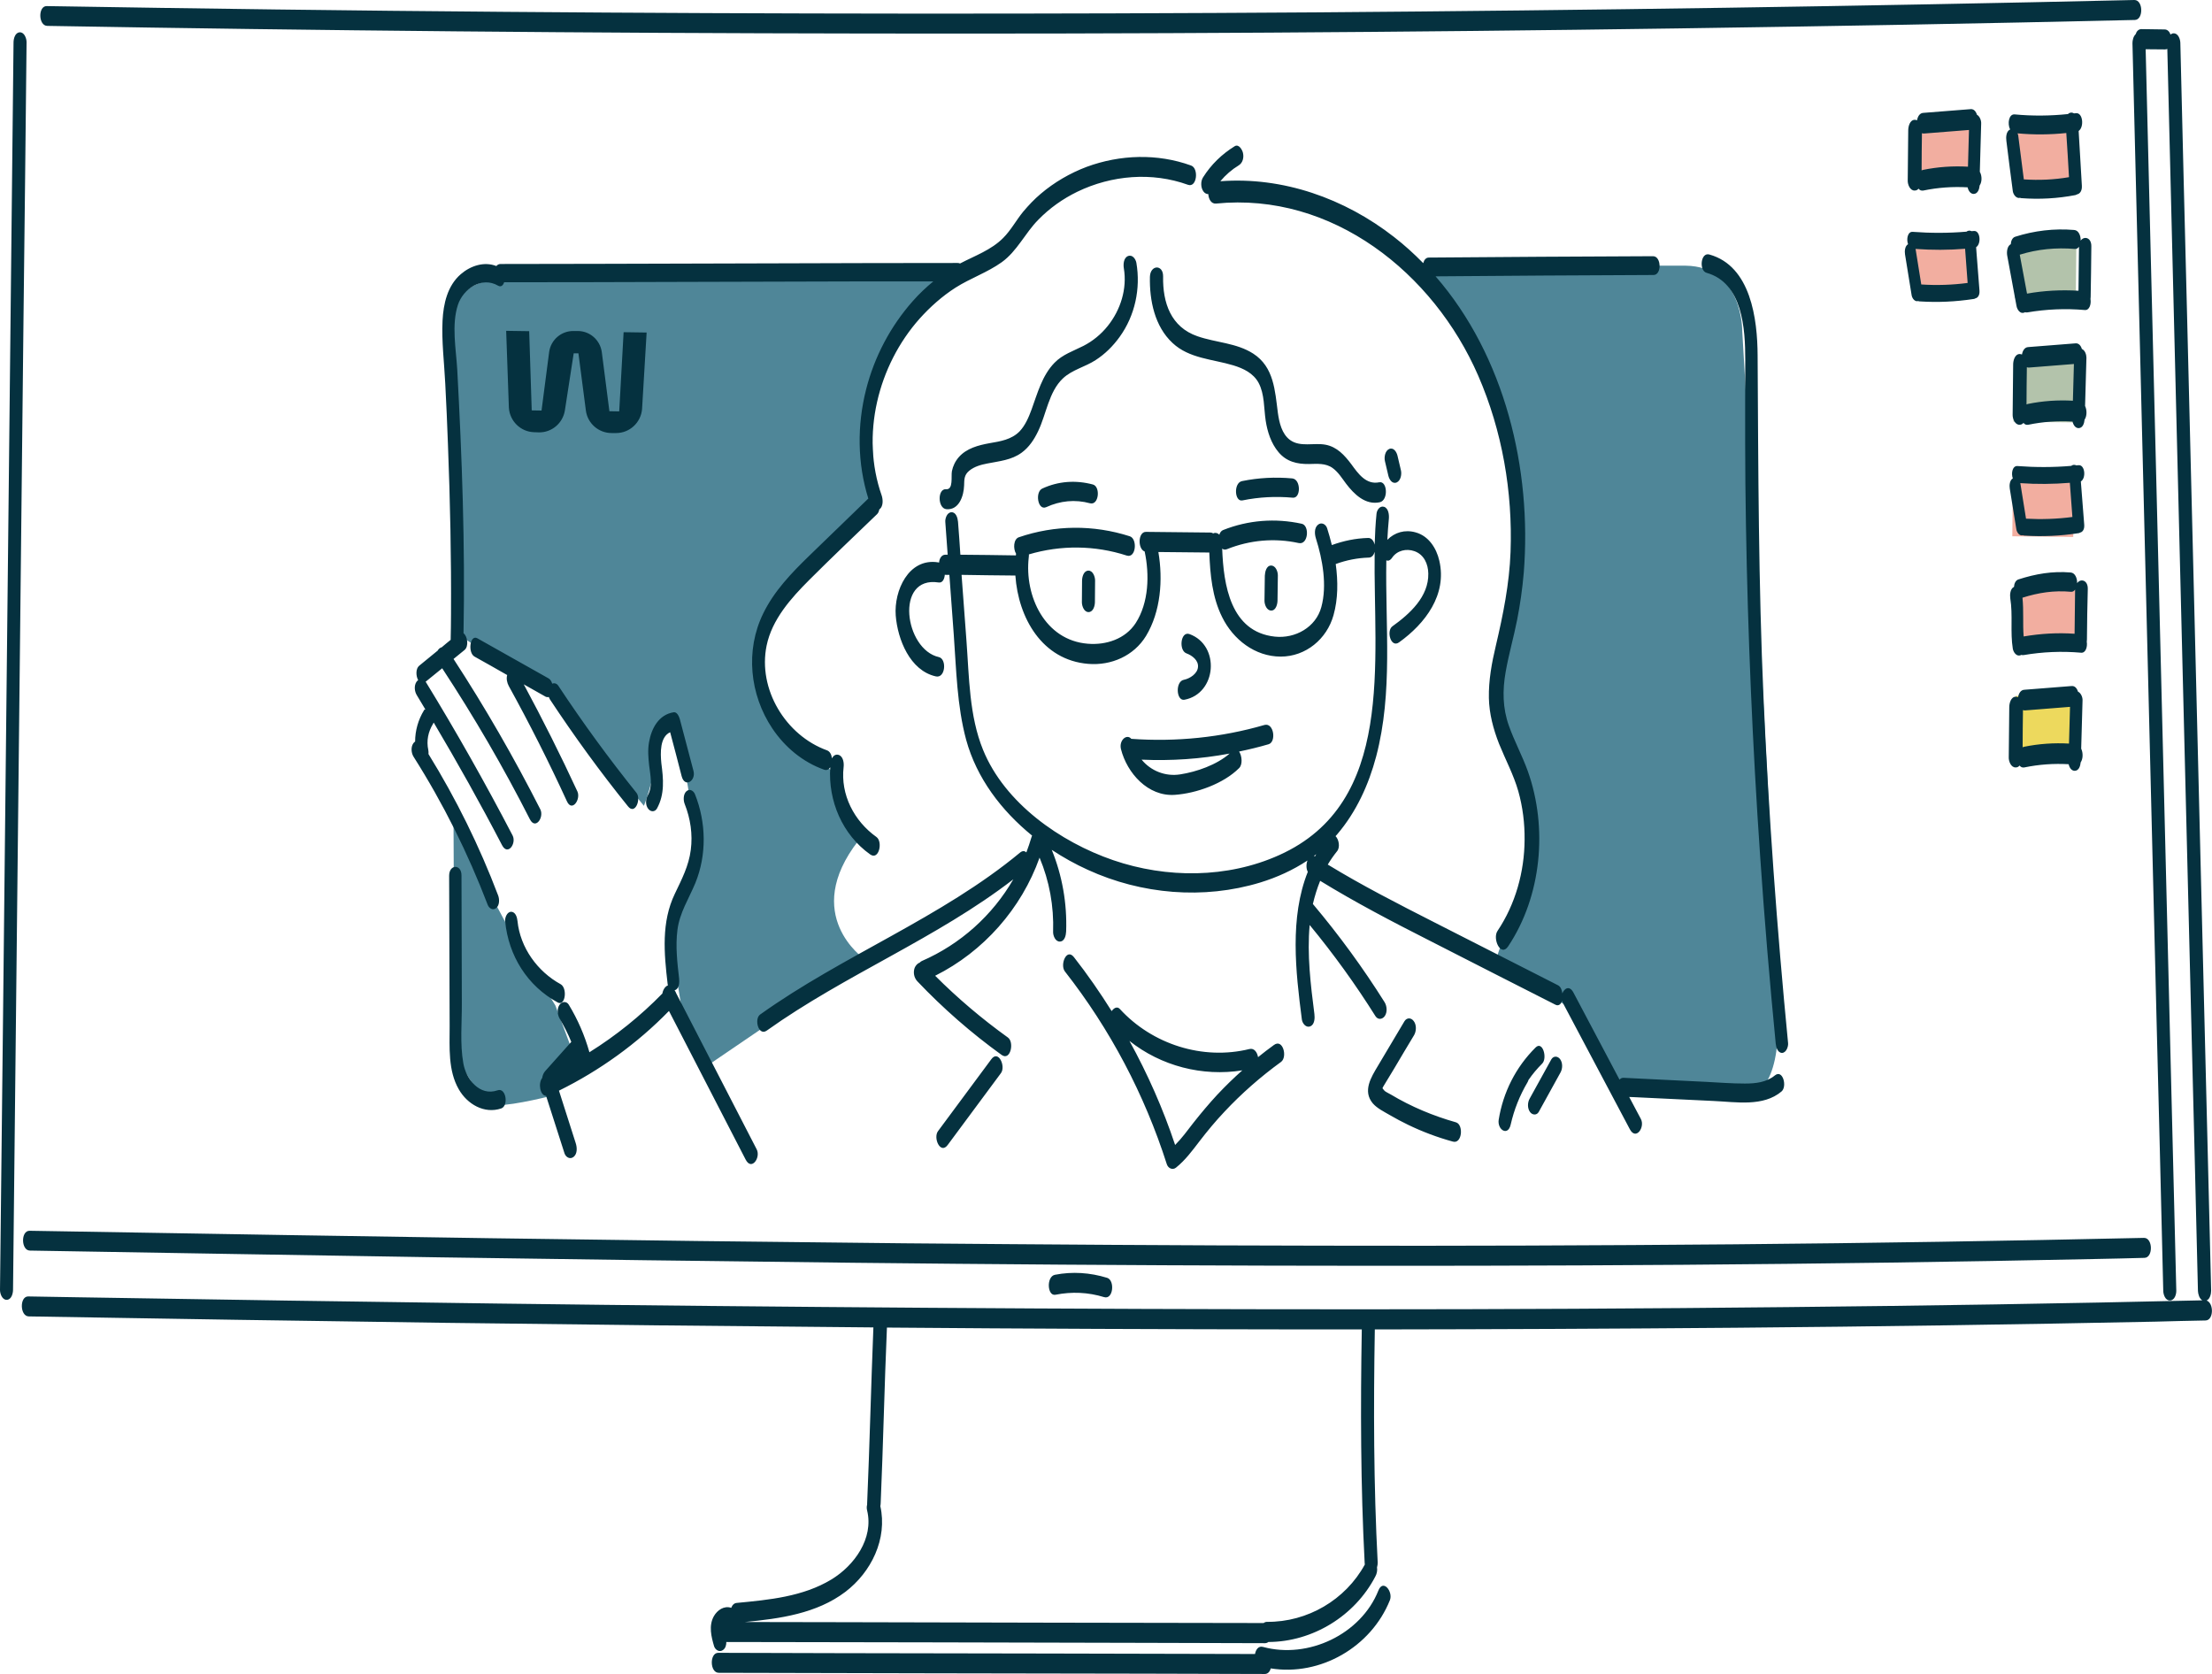
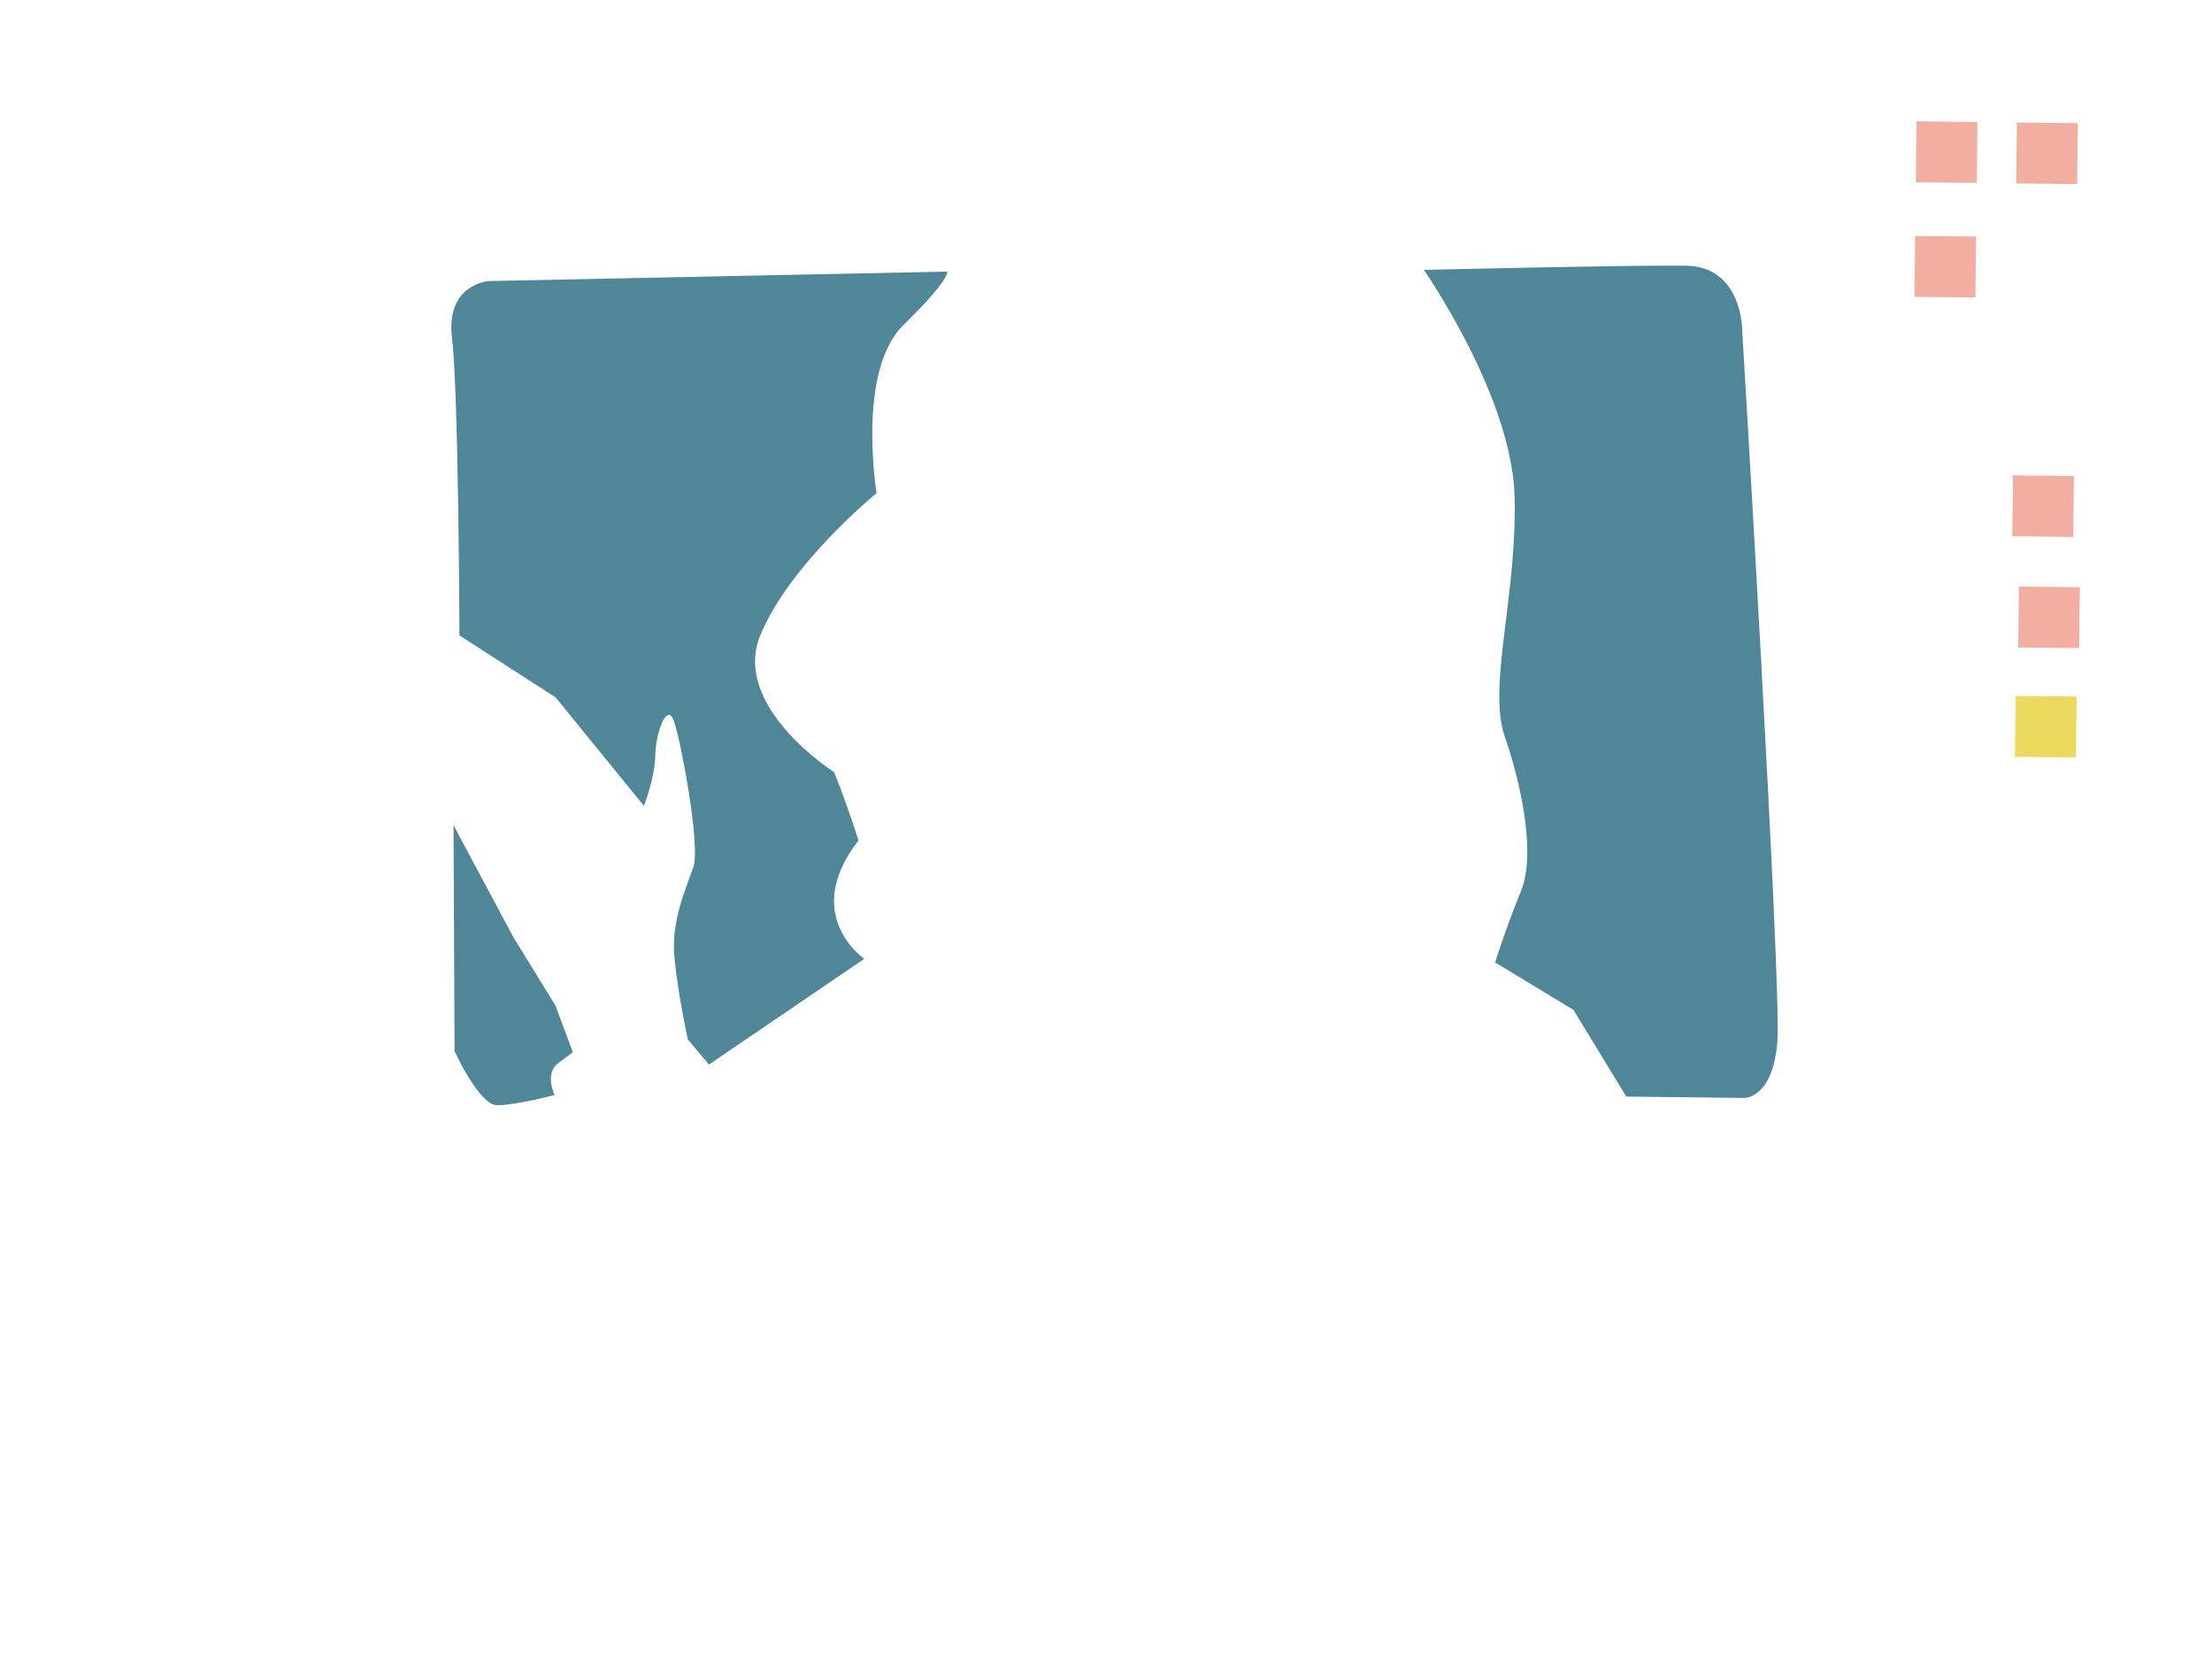
<svg xmlns="http://www.w3.org/2000/svg" id="Layer_1" x="0px" y="0px" viewBox="0 0 1307.1 989.2" style="enable-background:new 0 0 1307.1 989.2;" xml:space="preserve">
  <style type="text/css">	.st0{fill:#4F8698;}	.st1{fill:#B3C3AB;}	.st2{fill:#F2AEA0;}	.st3{fill:#EDD95D;}	.st4{fill:#05313F;}</style>
  <path class="st0" d="M559.7,160.5c0,0,2.1,4.3-25.8,31.5C506,219.2,518,291.4,518,291.4s-51.3,41.8-68.7,83.9  c-17.4,42.2,43.6,81,43.6,81s6.2,14.9,14.4,40.4c-34.4,44.1,3.4,69.9,3.4,69.9l-91.8,62.5l-12.5-15c0,0-6-27.6-7.9-48.8  s6.8-40.2,11.2-52.8c4.4-12.7-7.6-76.3-11.7-87c-4.1-10.6-10.7,8.4-10.8,21.1c-0.1,12.7-6.7,29.6-6.7,29.6l-52.2-64.1l-56.8-36.6  c0,0-0.5-144-4.4-175.8s21.6-33.6,21.6-33.6L559.7,160.5z M303.3,553.7l-35.3-66l0.6,133.4c0,0,14.5,31.9,25.1,32s34-6,34-6  s-6.2-12.8,2.3-19c8.5-6.3,8.5-6.3,8.5-6.3l-10.3-27.6L303.3,553.7z M1029.5,195.5c0,0,0.4-38.1-33.5-38.5s-154.6,2.5-154.6,2.5  s52.1,74.7,53.6,134s-16.1,112.1-5.8,141.8c10.3,29.8,18.3,70.1,9.6,91.2c-8.7,21.1-15.3,42.2-15.3,42.2l46.3,28.1L961,648l69.9,0.8  c0,0,16.9,0.2,19.4-33.7C1052.7,581.2,1029.5,195.5,1029.5,195.5z" />
-   <path class="st1" d="M1227,140.5l-0.4,36l-36-0.4l0.4-36L1227,140.5z M1189.8,249.2l36,0.4l0.4-36l-36-0.4L1189.8,249.2z" />
  <path class="st2" d="M1132.5,71.7l36,0.4l-0.4,36l-36-0.4L1132.5,71.7z M1131.3,175.4l36,0.4l0.4-36l-36-0.4L1131.3,175.4z   M1227.8,72.8l-36-0.4l-0.4,36l36,0.4L1227.8,72.8z M1225.5,281.3l-36-0.4l-0.4,36l36,0.4L1225.5,281.3z M1193,346.6l-0.4,36l36,0.4  l0.4-36L1193,346.6z" />
  <rect x="1190.8" y="411.5" transform="matrix(1.124443e-02 -1 1 1.124443e-02 765.802 1633.412)" class="st3" width="36" height="36" />
-   <path class="st4" d="M27.6,3.6C117.9,5.1,208.2,6.3,298.4,7c160,1.3,320.1,1.4,480.2,0.3c160.9-1.2,321.7-3.6,482.6-7.3  c5.3-0.1,5.5,11.7,0.3,11.8c-90.3,2.1-180.5,3.7-270.8,5c-160,2.3-320.1,3.3-480.1,3C349.7,19.6,188.9,18.1,28,15.3  C22.6,15.3,22.4,3.5,27.6,3.6z M1303.3,780.3c-9.9,0.2-19.8,0.4-29.7,0.7c-82.5,1.7-165.1,2.9-247.6,3.6  c-71.2,0.6-142.4,0.9-213.6,1c-0.8,45.9-0.7,92,1.7,137.8c0,0.8-0.1,1.8-0.4,2.8c0.3,1.8-0.1,3.8-1,5.4  c-12.1,23.3-37,38.6-63.2,38.7c-0.5,0.4-1.2,0.7-2,0.7c-23.9-0.1-47.8-0.1-71.7-0.2c-82.2-0.2-164.4-0.4-246.6-0.5  c0,1.7-0.4,3.5-1.8,4.6c-2,1.7-4.6,0.3-5.4-2c-1.7-5.7-3.3-12.2-0.2-17.8c2.1-3.7,6.1-6.4,10.3-5c0.6-1.6,1.7-2.8,3.3-2.9  c19-1.8,39.1-3.7,55.8-13.8c13.6-8.2,25.2-24.3,21.2-40.8c-0.3-1.2-0.3-2.4,0-3.4c0-0.2,0-0.4,0-0.6c1.5-34.7,2.3-69.5,3.7-104.2  c-84.2-0.7-168.4-1.6-252.6-2.7c-82.2-1.1-164.3-2.4-246.5-3.8c-5.3-0.1-5.5-11.9-0.3-11.8c9.9,0.2,19.8,0.3,29.7,0.5  c82.5,1.4,165.1,2.6,247.6,3.7c84.4,1.1,168.8,1.9,253.2,2.5c85.5,0.6,171,0.9,256.5,0.9c84.2,0,168.4-0.4,252.6-1.3  c81.7-0.8,163.4-2.1,245.1-4c-1.8-1-2.5-3.7-2.6-5.5c-1.3-53.9-2.6-107.9-4-161.8c-2.4-95.9-4.7-191.8-7.1-287.7  c-2.3-94.8-4.7-189.7-7-284.5c-0.4,0.2-0.9,0.3-1.4,0.3c-3.8,0-7.6-0.1-11.4-0.1c1.3,52.7,2.6,105.3,3.9,158  c2.4,95.9,4.7,191.8,7.1,287.7s4.7,191.8,7.1,287.7c0.1,2.2-0.9,5.9-3.7,6c-2.8,0.1-4-3.6-4-5.8c-1.3-53.9-2.6-107.9-4-161.8  c-2.4-95.9-4.7-191.8-7.1-287.7s-4.7-191.8-7.1-287.7c0-1.6,0.5-4,1.9-5.3c0.5-1.7,1.7-3,3.4-3c4.6,0.1,9.2,0.1,13.7,0.2  c1.7,0,2.9,1.3,3.5,3c0.5-0.4,1.1-0.7,1.8-0.7c2.8-0.1,4,3.6,4,5.8c1.3,53.9,2.6,107.9,4,161.8c2.4,95.9,4.7,191.8,7.1,287.7  s4.7,191.8,7.1,287.7c0,1.9-0.7,5-2.7,5.8C1308.3,770.1,1308.1,780.2,1303.3,780.3z M806.5,924.5c0-0.3-0.1-0.6-0.1-0.9  c-2.4-45.9-2.5-92.1-1.7-138c-10.6,0-21.3,0-31.9,0c-82.9-0.1-165.8-0.4-248.7-1.1c-1.5,34.6-2.2,69.3-3.7,103.9  c0,0.5-0.1,1-0.2,1.6c4.3,19.3-5.3,39-20.7,50.7c-16.9,12.8-38.6,15.8-59.3,17.8c18.7,0,37.4,0.1,56.1,0.1  c83.5,0.2,166.9,0.4,250.4,0.5c0.5-0.4,1.2-0.7,2-0.7C772.6,958.6,795.1,945.4,806.5,924.5z M17.7,739c80.7,1.4,161.4,2.7,242,4  c81.4,1.2,162.8,2.3,244.3,3.2c82.1,0.9,164.2,1.5,246.3,1.7c81.5,0.2,163,0.1,244.4-0.5c80.8-0.6,161.6-1.7,242.4-3.4  c10-0.2,20.1-0.4,30.1-0.7c5.2-0.1,5-11.9-0.3-11.8c-80.7,1.8-161.3,3.1-242,3.8c-81.4,0.7-162.8,1-244.2,0.8  c-82.1-0.1-164.2-0.7-246.3-1.4c-81.5-0.8-163-1.8-244.4-3c-80.8-1.2-161.6-2.5-242.4-3.9c-10-0.2-20.1-0.3-30.1-0.5  C12.2,727.2,12.4,739,17.7,739z M15.7,24.9c0-2.2-1.3-5.9-4-5.8c-2.8,0.1-3.7,3.8-3.7,6C7,121,5.9,216.9,4.9,312.8  S2.8,504.6,1.8,600.5C1.2,654.4,0.6,708.4,0,762.3c0,2.2,1.3,5.9,4,5.8c2.8-0.1,3.7-3.8,3.7-6c1-95.9,2.1-191.8,3.1-287.7  s2.1-191.8,3.1-287.7C14.6,132.8,15.1,78.9,15.7,24.9z M814.5,939.9c-10.3,25.9-41.5,40.6-68.2,33.3c-2.6-0.7-4.2,1.5-4.7,4.2  c-81.8-0.2-163.6-0.4-245.5-0.5c-23.9-0.1-47.8-0.1-71.7-0.2c-5.2,0-5,11.8,0.3,11.8c83.7,0.2,167.3,0.4,251,0.5  c23.9,0.1,47.8,0.1,71.7,0.2c1.8,0,3-1.4,3.5-3.3c29.3,4.7,59.3-12.6,70.4-40.3C823.3,940.6,817.3,932.8,814.5,939.9z M623.4,753.3  c-5.2,1-4.6,12.8,0.3,11.8c9.7-1.9,19.2-1.5,28.7,1.4c5.5,1.7,6.5-10,1.8-11.4C644.1,752,633.7,751.3,623.4,753.3z M820.9,265.3  c-2.5,1.1-3.1,5-2.5,7.3c0.7,2.8,1.3,5.7,2,8.5c0.5,2.1,2.2,5.1,4.9,4c2.5-1.1,3.1-5,2.5-7.3c-0.7-2.8-1.3-5.7-2-8.5  C825.3,267.2,823.6,264.2,820.9,265.3z M661.6,199.1c9.1-12.6,12.5-28.6,9.9-43.8c-0.4-2.2-2.3-5-4.9-4c-2.7,1-2.9,5-2.5,7.3  c2,12-1.9,24.5-9.5,34c-3.9,4.9-8.9,9-14.4,11.8c-5.9,3-12.4,5.1-17.1,10c-7.3,7.5-10,17.9-13.5,27.5c-1.7,4.6-3.7,9.4-7.1,13  c-4.8,4.9-11.4,5.9-17.8,7c-6.6,1.2-13.5,3-18.1,8.2c-2.1,2.4-3.5,5.3-4.1,8.3s1,11.1-3.5,10.7c-5.1-0.4-5,11.4,0.3,11.8  c7.5,0.6,10.2-8,10.4-14c0.1-3.6,0-6.2,3-8.7s7-3.6,10.7-4.3c7.1-1.4,14.3-2,20.3-6.4c4.4-3.2,7.4-7.8,9.7-12.6  c4.9-10.1,6.3-23.4,14.7-31.3c5.4-5.1,13.2-6.8,19.3-10.8C653,209.2,657.7,204.5,661.6,199.1z M687.3,163.4c0.1-7.3-7.6-7-7.8,0.2  c-0.3,13.9,2.8,29.3,13.4,39.1c9.8,9.2,23.7,9.5,35.9,13.2c5.9,1.8,11.8,4.6,14.9,10.3c3.6,6.7,3.1,15,4.2,22.3  c1,6.6,3.2,13.5,7.6,18.7c4.7,5.6,10.9,7.1,18,7c4.8-0.1,9.9-0.6,14,2.4c3.3,2.4,5.5,6,7.9,9.2c4.7,6.2,11.4,12.8,19.9,11  c5.2-1.1,4.6-12.8-0.3-11.8c-7.8,1.6-12.5-5.2-16.5-10.7c-4-5.3-8.4-10.2-15.2-11.5c-6.8-1.3-15,1.6-21-2.8  c-4.9-3.6-6.4-10.4-7.2-16.1c-1.7-13-2.3-27-14.5-34.9c-9.9-6.4-22.1-6.5-33-10.3C691.9,193.3,687,178.9,687.3,163.4z M747.4,340.2  c-0.1,4.9-0.1,9.9-0.2,14.8c0,2.3,1.3,5.8,4,5.8c2.8,0,3.7-3.9,3.7-6c0.1-4.9,0.1-9.9,0.2-14.8c0-2.3-1.3-5.8-4-5.8  C748.3,334.2,747.5,338,747.4,340.2z M639.4,343.2c0,4.2-0.1,8.5-0.1,12.7c0,2.2,1.3,5.9,4,5.8c2.8-0.1,3.7-3.8,3.7-6  c0-4.2,0.1-8.5,0.1-12.7c0-2.2-1.3-5.9-4-5.8C640.3,337.3,639.4,341,639.4,343.2z M699.9,413.5c19.1-3.6,21.3-32.1,3-38.8  c-5.3-1.9-6.5,9.7-1.8,11.4c3.3,1.2,7.2,4.1,6.8,8.1c-0.3,3.9-4.8,6.8-8.3,7.5C694.4,402.6,695,414.4,699.9,413.5z M749.6,439.8  c-5.8,1.7-11.6,3.1-17.4,4.3c1.7,2.5,2.2,7.7,0,9.8c-9.2,9.2-25.2,14.9-38,15.8c-15.8,1.1-28.2-12.8-31.8-27  c-1.3-5.2,3.4-9.3,6.1-6.1c26.5,1.9,53.2-0.8,78.7-8.2C752.8,426.9,754.3,438.5,749.6,439.8z M726.6,445.3  c-17.1,3.2-34.5,4.4-52,3.6c5.4,6.6,14,10.1,22.8,8.7C707.1,456.1,718.9,452,726.6,445.3z M732,97.7c2.4-1.5,3.1-4.6,2.5-7.3  c-0.4-1.8-2.4-5.5-4.9-4c-7.6,4.7-13.9,10.8-18.7,18.4c-1.5,2.3-1.4,6.1,0.2,8.3c0.8,1.1,1.8,1.6,2.9,1.6c0.2,3.1,1.8,5.8,4.5,5.6  c68.7-6.9,128.6,41,155,101.7c14.2,32.7,20.4,68.6,19.1,104.2c-0.7,18.9-4.4,37.1-8.7,55.4c-2.4,10.1-4.3,20.4-4.1,30.9  c0.2,9.3,2.6,18.3,6,27c3.8,9.4,8.6,18.3,11.4,28.1c2.6,9.3,3.8,18.9,3.7,28.6c-0.1,19-5.4,38.1-16,53.9c-3.1,4.6,1.9,15.7,6.3,9.1  c19.8-29.7,23.5-70.1,11.6-103.5c-3.3-9.2-8-17.8-11.2-26.9c-3.7-10.4-3.8-20.9-1.9-31.7c1.8-10.4,4.8-20.6,6.8-30.9  c1.8-9.1,3.1-18.4,3.9-27.7c4.9-61.3-11.2-128.2-52.1-175.2c42.9-0.4,85.9-0.6,128.8-0.8c4.9,0,4.7-11.1-0.3-11.1  c-44.2,0.2-88.3,0.4-132.5,0.8c-1.7,0-2.8,1.4-3.3,3.3c-5.4-5.5-11.1-10.7-17.3-15.5c-29.1-22.7-65.6-35.7-102.6-32.9  C724.3,103.3,727.9,100.2,732,97.7z M757,627.5c-12.1,8.8-23.3,18.6-33.5,29.5c-5.2,5.5-10.1,11.4-14.7,17.4  c-4.3,5.6-8.4,11.2-13.9,15.6c-2,1.6-4.6,0.4-5.4-2c-13.2-41.3-33.5-79.8-60.2-113.9c-3.1-3.9,0.9-14.1,5.3-8.5  c8,10.2,15.4,20.9,22.3,31.9c1.1-1.6,3.1-3.1,4.8-1.3c19.1,20.9,49,30.5,76.6,23.7c2.8-0.7,4.6,1.9,5.1,4.8c3.1-2.5,6.2-4.9,9.4-7.2  C758.1,613.6,760.9,624.6,757,627.5z M734.1,632.5c-23.6,3.8-48.1-2.6-66.7-17.4c10.8,19.6,19.9,40.2,27,61.5c4-4,7.3-8.6,10.8-13.1  c4.5-5.7,9.2-11.3,14.1-16.6C724.1,641.8,729,637,734.1,632.5z M585.8,625.9c-10.5,14.2-21,28.4-31.5,42.5c-3,4,1.4,14,5.7,8.2  c10.5-14.2,21-28.4,31.5-42.5C594.4,630.1,590,620.2,585.8,625.9z M823.8,631.5c3.9-6.6,7.8-13.2,11.8-19.8c1.4-2.4,1.5-6.1-0.2-8.3  c-1.5-2.1-4.1-2.2-5.5,0.1c-5.2,8.8-10.5,17.6-15.7,26.4c-4,6.7-9.1,14.8-3,22.1c2.6,3,6.6,4.9,10,6.9c3.6,2.1,7.2,4,10.9,5.8  c8.5,4.1,17.3,7.4,26.4,9.9c5.5,1.6,6.5-10.1,1.8-11.4c-13.4-3.8-26.4-9.2-38.4-16.4c-1.1-0.7-3.2-1.5-4-2.5  c-1.3-1.7-1.2-0.8-0.1-2.9C819.8,638.1,821.8,634.8,823.8,631.5z M395.3,597.4c15.1,29.3,30.2,58.6,45.3,87.8  c3.5,6.9,9.1-1.2,6.5-6.1c-15.9-30.8-31.7-61.5-47.6-92.3c-0.1-0.2-0.1-0.3-0.2-0.5c-0.2-0.4-0.4-0.8-0.7-1.1l0,0  c0.1,0,0.2-0.1,0.3-0.1c2.6-1,2.6-4.7,2.4-6.9c-1.1-9.4-2.2-19.1-1-28.6c1.3-10.3,6.7-18.4,10.6-27.8c6.8-16.7,6.4-35.8-0.2-52.4  c-0.8-2.1-3.1-3.5-5-1.9c-2,1.7-2,5.4-1.1,7.6c3.4,8.6,4.8,17.9,3.6,27.1c-1.2,9.5-5.3,17.3-9.4,25.9c-8.1,16.8-6.4,35.2-4.3,53.2  c0,0.3,0.1,0.6,0.2,1c-1.6,0.5-2.9,2.5-3.3,4.8c-13,13.3-27.4,24.9-43.1,34.7c-2.8-9.9-6.8-19.2-12.2-28.1c-1.4-2.3-4.1-1.9-5.5,0.1  c-1.6,2.4-1.2,6,0.2,8.3c2.6,4.4,4.9,8.9,6.8,13.6c-0.1,0.1-0.3,0.2-0.4,0.4c-5,5.6-10,11.2-15,16.8c-1,1.1-1.6,2.6-1.8,4.1  c-2.5,3.1-1.3,10.4,2.3,10.6c3.6,11.3,7.3,22.7,10.9,34c0.8,2.3,3.3,3.7,5.4,2c2.3-1.9,2-5.7,1.2-8.1c-3.3-10.3-6.6-20.7-9.9-31  C354.4,632.6,376.5,616.7,395.3,597.4z M907.4,619c-11.7,11.6-19.2,26.5-21.8,42.7c-0.9,5.9,5.5,10,7.1,2.8c2-8.8,5.3-17.1,9.9-24.9  c0.3-0.4,0.4-0.9,0.6-1.4c2.4-3.5,5.1-6.7,8.1-9.7C914.5,625.3,911.6,614.8,907.4,619z M909.3,657c4.3-7.7,8.5-15.5,12.8-23.2  c1.3-2.3,1.4-5.7-0.2-7.9c-1.4-1.9-3.9-2.1-5.2,0.1c-4.3,7.7-8.5,15.5-12.8,23.2c-1.3,2.3-1.4,5.7,0.2,7.9  C905.5,659,908.1,659.2,909.3,657z M396,432.7c2.3,8.7,4.6,17.3,6.8,26c1.9,7.1,8.5,2.7,7-3.1c-2.7-10.2-5.4-20.5-8.1-30.7  c-0.4-1.4-1.6-4.3-3.6-4c-8.9,1.4-13.2,9.6-14.6,17.8c-0.8,4.6-0.4,9.1,0.1,13.7c0.7,5.8,2.2,12.2-0.8,17.6  c-1.3,2.3-1.5,5.7,0.2,7.9c1.4,1.9,3.9,2.1,5.2-0.1c4.7-8.5,3.8-17.6,2.6-26.8C390.2,444.9,389.9,435.5,396,432.7z M324.3,411.9  c0.2,0.4,0.4,0.9,0.6,1.3c14.4,21.8,29.8,43,46.2,63.3c4.2,5.3,7.9-4.3,5-8c-16.4-20.4-31.8-41.5-46.2-63.3  c-0.9-1.4-2.4-1.7-3.6-1.2c-0.4-1.4-1.1-2.5-2.1-3.1c-14-7.9-28.1-15.8-42.1-23.7c-4.4-2.5-5.8,8.5-1.7,10.8  c6.4,3.6,12.9,7.2,19.3,10.9c-0.6,2.1-0.1,4.5,0.9,6.4c12.3,22.3,23.8,45.1,34.4,68.2c3,6.6,8.3-1.1,6.2-5.8  c-9.9-21.4-20.5-42.5-31.7-63.3c4.4,2.5,8.7,4.9,13.1,7.4C323.2,412,323.8,412,324.3,411.9z M250.5,419.8c-3.4,5.6-5.2,12-5.2,18.4  c-0.4,0.3-0.8,0.6-1.1,1.1c-1.5,2.2-1.2,5.7,0.2,7.9c17.5,27.6,32.1,56.9,43.8,87.5c0.8,2.1,3.1,3.5,5,1.9c2.1-1.7,2-5.4,1.1-7.6  c-11-29-24.8-57-41.1-83.4c0.1-0.8,0-1.6-0.1-2.3c-1.2-5.6-0.1-10.8,2.8-15.6c0.1-0.2,0.2-0.5,0.4-0.7  c14.1,23.8,27.6,47.9,40.4,72.5c3.4,6.4,8.6-1.1,6.2-5.8c-16.1-30.9-33.2-61.2-51.4-90.9c0.1,0,0.1-0.1,0.2-0.1  c3.2-2.6,6.4-5.2,9.6-7.8c18.9,28.8,36.2,58.5,51.8,89.2c3.3,6.5,8.5-1.1,6.2-5.8c-15.5-30.5-32.6-60.2-51.3-88.9  c2.2-1.8,4.3-3.5,6.5-5.3c2.6-2.1,1.8-8.1-0.6-9.9c1-51.9-0.9-103.9-3.7-155.7c-0.7-12.2-3.5-26.5,0.4-38.4  c3.2-9.5,14.1-16.9,23.7-11.3c1.7,1,3-0.1,3.6-2c70,0,139.9-0.4,209.9-0.5c14.6,0,29.1,0,43.7,0c-4.3,3.5-8.4,7.4-12.1,11.6  c-13.2,14.9-22.7,32.9-27.6,52.2c-5.4,21.3-5.2,43.6,1.3,64.5c-11.7,11.3-23.4,22.6-35,33.9c-10.4,10.1-20.7,20.8-27.1,34  c-10.7,21.8-8,48,5.4,68c7.4,11,17.9,19.8,30.5,24.3c1.7,0.6,2.9-0.1,3.7-1.4c-1.3,19.8,7.1,39.8,23.6,51.5  c5.2,3.7,7.6-7.5,3.7-10.3c-13.2-9.4-21.3-25-19.4-41.3c0.3-2.4-0.2-6.3-2.9-7.2c-1.8-0.6-3.2,0.5-4,2c-0.2-2.1-1.2-4.1-2.9-4.7  c-24.4-8.8-41-36.1-35.7-61.9c3.2-15.5,14.4-28,25.2-38.8c13.2-13.2,26.7-26,40.1-38.9c0.7-0.7,1.1-1.7,1.3-2.8  c0.1,0,0.1-0.1,0.2-0.1c2.2-1.8,2-5.7,1.2-8.1c-12.5-35.5-2.3-76.8,22.5-104.6c6.2-6.9,13.3-13.2,21.1-18.2  c8.8-5.6,18.9-9,27.4-15.1c9.1-6.6,13.7-17.1,21.5-25c6.7-6.9,14.5-12.4,23.1-16.6c20.3-9.8,44.1-11.8,65.4-4.1  c5.3,1.9,6.5-9.8,1.8-11.4c-19.9-7.2-41.9-6.5-61.7,0.8c-9.8,3.7-19.1,9.1-27.1,15.9c-3.8,3.2-7.2,6.8-10.4,10.6  c-4.1,5-7.2,10.9-11.8,15.5c-7,7.1-16.7,10.5-25.5,15.1c-0.4-0.2-0.9-0.3-1.4-0.3c-70.5,0-141,0.4-211.6,0.5  c-19.5,0-39.1,0.1-58.6,0.1c-1,0-1.8,0.5-2.4,1.2c-7.2-2.8-15.2-0.2-21,4.8c-7.9,6.8-10.3,17.5-10.8,27.5c-0.6,12.3,1,24.8,1.6,37.1  c0.6,12,1.2,24.1,1.6,36.1c1.3,33.5,2,66.9,1.8,100.4c0,5-0.1,10-0.2,15c-1.8,1.5-3.6,2.9-5.3,4.4c-0.8,0.2-1.5,0.7-2.1,1.5  c-0.1,0.1-0.1,0.3-0.2,0.4c-3.7,3-7.3,6-11,9c-2.1,1.7-2,6-0.6,8.5c-0.4,0.3-0.7,0.6-1,1c-1.5,2.3-1.2,5.6,0.2,7.9  c1.7,2.8,3.4,5.6,5.1,8.5C251,419.1,250.7,419.4,250.5,419.8z M329.6,592.4c4.5,2.4,5.8-8.5,1.7-10.8c-13.7-7.5-23.9-21.6-25.5-37.3  c-0.2-2.1-1.1-5.5-3.8-5.5c-2.5,0.1-3.7,3.6-3.5,5.6C300.5,564.8,311.6,582.6,329.6,592.4z M1056.6,616.4  c-6.6-67.8-11.5-135.7-14.5-203.7c-3-67.6-3.1-135.1-3.5-202.7c-0.1-21.4-4-52.8-28.5-59.6c-5.2-1.5-6.2,9.5-1.7,10.8  c21.4,6,22.9,33.2,22.9,51.5c-0.1,32.4-0.2,64.8,0.4,97.2c1.1,65.4,3.9,130.8,8.4,196.1c2.5,36.9,5.6,73.8,9.2,110.7  c0.2,2.1,1.1,5.5,3.8,5.5C1055.6,622,1056.8,618.4,1056.6,616.4z M1012.7,650.6c-16.7-0.8-33.3-1.6-50-2.4c2.3,4.3,4.6,8.6,6.9,13  c2.6,4.9-2.9,12.9-6.5,6.1c-13.2-24.8-26.3-49.7-39.5-74.5c-0.2-0.4-0.4-0.9-0.5-1.4c-0.7,2-2.1,3.3-4,2.3c-25-12.7-50-25.4-75-38.2  c-21.7-11-43.3-22.3-64-35c-1.8,4.5-3.2,9-4.3,13.7l0.1,0.1c15.4,18.3,29.5,37.6,42.2,57.8c1.5,2.3,1.8,6,0.2,8.3  c-1.4,2-4,2.4-5.5,0.1c-11.8-18.8-24.8-36.8-38.9-53.9c-1.6,17.4,0.6,35.5,2.8,52.6c0.3,2.3,0.2,6.3-2.5,7.3c-2.5,1-4.6-1.8-4.9-4  c-3.7-28.5-7.3-60.2,3.5-87.3c-1-1.8-1-4.6-0.2-6.7c-8.6,5.7-18.1,10-27.9,13c-33.5,10.2-70.2,7-101.9-7.5  c-7.3-3.3-14.5-7.3-21.3-11.8c6.2,15.2,9.1,31.7,8.5,48.2c-0.1,2.2-0.8,5.9-3.7,6c-2.7,0.1-4.1-3.6-4-5.8c0.5-15.2-2.2-29.9-8-43.8  c-10.7,30.1-33.1,55.5-61.7,69.8c13.3,13.3,27.7,25.5,43,36.5c3.9,2.8,1.5,14-3.7,10.3c-17.9-12.9-34.6-27.5-49.8-43.5  c-2-2.1-2.6-5.3-1.6-8c0.5-1.2,1.6-2.6,2.9-3c0.4-0.4,0.8-0.8,1.3-1c22.8-9.9,41.8-27,54.1-48.3c-45.2,34.9-99.3,56.3-145.7,89.4  c-4.9,3.5-7.6-6.9-3.9-9.5c49.1-35.1,106.9-57,153.6-95.7c1.5-1.2,2.7-1,3.7-0.1c1.1-2.9,2.1-5.9,3-8.9c0.1-0.3,0.2-0.7,0.4-1  c-18.2-14.8-32.8-34-39-56.7c-5.4-20-5.8-41.4-7.3-62c-0.9-11.8-1.7-23.6-2.6-35.4c-0.7,0-1.3,0-2,0c-0.3,0-0.5,0-0.7-0.1  c-0.2,2.7-1.4,5-3.7,4.6c-26-4-20.1,39.6,0.2,44.1c4.8,1.1,3.9,12.7-1.8,11.4c-15.3-3.4-22.6-21.9-23.7-36  c-1.1-14.5,7.5-34.1,25-31.4c0.2,0,0.4,0.1,0.6,0.2c0.2-2.5,1.5-4.7,3.7-4.7c0.5,0,0.9,0,1.4,0c-0.5-6.4-0.9-12.8-1.4-19.3  c-0.2-2.1,1-5.7,3.6-5.8c2.8-0.1,3.7,3.5,3.9,5.6c0.5,6.5,1,13,1.4,19.5c10.9,0.1,21.8,0.2,32.8,0.4c0-0.3,0.1-0.7,0.1-1  c-1.8-3-1.5-8.6,1.6-9.7c21.3-7.3,44.1-7.5,65.6-0.6c4.7,1.5,3.7,13.2-1.8,11.4c-18.8-6.1-38.9-6.3-57.8-0.7c0,0.6,0,1.3-0.1,1.8  c-2.6,22.9,9.6,49,34.9,51c10.8,0.9,22.2-2.8,28.3-12.2c7.8-12.1,8.2-28.7,5.3-42.3c-4.2-1.5-4-11.7,0.8-11.6  c12.7,0.1,25.4,0.3,38.1,0.4c0.6,0,1.1,0.2,1.6,0.5c0.4-0.2,0.8-0.3,1.2-0.3c1,0,1.8,0.4,2.4,1.1c0.4-1.3,1.2-2.4,2.3-2.8  c14.9-5.9,30.8-7.1,46.4-3.7c4.8,1,3.9,12.7-1.8,11.4c-14.2-3.1-28.8-1.8-42.3,3.6c-1.2,0.5-2.1,0.3-2.9-0.3  c0.8,21.4,4.9,49.2,31.1,52c12,1.3,24.3-5.5,27.5-17.5c3.5-12.8,0.7-28.2-3.2-40.5c-0.8-2.5-1.1-6.2,1.2-8.1c2-1.7,4.6-0.4,5.4,2  c1,3.2,2,6.6,2.8,10c6.9-2.5,14-4,21.4-4.2c2.1-0.1,3.4,1.8,3.9,4c0.2-6.3,0.5-12.4,1.1-18.3c0.2-2.2,2-4.9,4.5-4.1  c2.6,0.9,3,4.7,2.8,7c-0.4,4.2-0.7,8.3-0.9,12.5c4.3-4.4,10.4-6.2,16.7-4.4c7.7,2.1,12.3,9.3,14,16.7c4.7,20.1-8.3,37.2-23.8,48.3  c-4.9,3.5-7.6-6.9-3.9-9.5c10.2-7.3,21.5-17.5,21.2-31.2c-0.1-5.6-2.5-11.2-8.2-13.2c-4.8-1.7-10.3-0.4-13.2,3.9  c-1.2,1.7-2.4,2-3.4,1.5c-0.7,38.8,4,77.9-6,115.9c-4.4,16.7-11.8,32.9-23.1,46.1c-0.3,0.4-0.6,0.7-0.9,1c2,2,2.8,6.6,0.9,8.9  c-2,2.5-3.9,5.2-5.5,7.9c20.3,12.4,41.5,23.2,62.7,34c24.4,12.4,48.9,24.9,73.3,37.3c1.6,0.8,2.4,2.8,2.6,4.8  c1.3-3.1,4.3-4.8,6.6-0.4c9.1,17.1,18.1,34.2,27.2,51.4c0.6-0.7,1.3-1.1,2.3-1.1c16.3,0.8,32.5,1.6,48.8,2.4c7.7,0.4,15.3,1,23,1  c6.3,0,12.7-0.7,17.7-4.8c4.7-3.8,7.4,6.6,3.9,9.5C1041.9,654.1,1026,651.2,1012.7,650.6z M777.8,504.8c-0.5,0.3-0.9,0.7-1.4,1  c0.2,0.1,0.4,0.1,0.7,0.2C777.3,505.6,777.5,505.2,777.8,504.8z M812.3,326.1c-0.5,1.9-1.7,3.4-3.5,3.4c-6.7,0.2-13.2,1.5-19.5,3.8  c1.4,10.2,1.4,20.6-1.3,30.2c-3.9,14.1-16.4,24.5-31.2,24.5c-15.2,0-28.1-10.1-34.6-23.3c-5.9-11.8-7.1-25.2-7.6-38.2  c-10-0.1-20.1-0.2-30.1-0.3c2.8,16.4,1.4,35.2-7.3,49.6c-7.2,11.8-20.6,17.6-34.1,16.5c-27.4-2.2-41.4-27.3-43.1-52.2  c-10.6-0.1-21.2-0.2-31.8-0.4c1,13,1.9,26,2.9,39c1.6,21.4,1.6,44.3,9.8,64.4c12.8,31.5,45.7,54.5,76.9,65.2  c31.5,10.8,67.5,10.8,98.1-3C824.7,474.4,811.4,390.8,812.3,326.1z M1187.8,76.5c-1.7-3.4-0.8-9.2,2.7-8.9c10.5,1,21,0.9,31.5-0.2  c1-1,2.4-1.1,3.6-0.4c0.3,0,0.7-0.1,1-0.1c4.2-0.6,5.1,8.1,1.7,10.5c0.6,10.8,1.3,21.5,1.9,32.3c0.2,3.1-1.2,4.8-2.7,5.1  c-0.4,0.2-0.8,0.4-1.2,0.5c-10.5,2-21.1,2.6-31.8,1.8c-0.3,0-0.6-0.1-0.8-0.2c-2.2,0.6-4-1.9-4.3-3.9c-1.3-9.9-2.6-19.8-3.8-29.7  C1185.3,81.2,1185.4,77.6,1187.8,76.5z M1192.2,78.8c0.2,0.4,0.3,0.9,0.4,1.3c1.1,8.6,2.2,17.2,3.3,25.9c9,0.6,17.9,0.2,26.7-1.3  c-0.5-8.7-1-17.4-1.6-26.1C1211.5,79.6,1201.8,79.7,1192.2,78.8z M1235.4,175.4c0,0.5-0.1,0.9-0.1,1.3c0.5,3.2-0.7,6.8-3.4,6.5  c-11.4-1-22.7-0.5-33.9,1.4c-0.5,0.1-1,0-1.4-0.1c-0.1,0.1-0.3,0.2-0.4,0.2c-2.4,1-4.2-1.7-4.6-3.8c-1.8-9.9-3.7-19.9-5.5-29.8  c-0.4-2.1-0.1-5.7,2.1-6.8c0.1-2,1-3.9,2.6-4.4c11.3-3.6,23-5,34.9-4c2.6,0.2,3.9,3.4,3.8,6.3c2-2.9,6.4-1.9,6.3,3.4  C1235.7,155.6,1235.6,165.5,1235.4,175.4z M1228.5,145.8c-0.6,0.9-1.4,1.4-2.5,1.3c-11-0.9-21.9,0.1-32.5,3.4  c1.4,7.7,2.9,15.3,4.3,23c10.1-1.8,20.2-2.3,30.4-1.7C1228.3,163.2,1228.4,154.6,1228.5,145.8  C1228.5,145.9,1228.5,145.9,1228.5,145.8z M1232.9,211.4c-0.3,9.5-0.5,19-0.8,28.5c1.2,2.5,1.1,6.1-0.3,8.1c-0.2,2.1-1,4.9-3.5,5  c-2,0-3.2-2-3.6-3.9c-8.8-0.5-17.5,0.1-26.2,1.9c-1.2,0.2-2.1-0.2-2.8-1.1c-0.6,0.7-1.3,1.1-2.3,1.1c-2.8,0.1-4.2-3.7-4.1-6  c0.1-9.9,0.2-19.8,0.3-29.6c0-2.2,0.9-6.1,3.8-6.2c0.5,0,1,0.1,1.4,0.3c0.4-2.3,1.6-4.3,3.7-4.4c9.3-0.7,18.6-1.5,27.9-2.2  c1.9-0.2,3.2,1.3,3.8,3.3C1232.1,207,1232.9,209.6,1232.9,211.4z M1225.5,215.1c-8.8,0.7-17.7,1.4-26.5,2.1c-0.5,0-0.9,0-1.3-0.2  c-0.1,7.3-0.2,14.7-0.2,22c0.3-0.1,0.5-0.2,0.8-0.3c8.8-1.8,17.7-2.4,26.6-1.9C1225.1,229.7,1225.3,222.4,1225.5,215.1z   M1189.4,282.7c-1.1-3-0.2-7.5,2.7-7.3c10.6,0.8,21.2,0.8,31.8-0.1c0.9-0.7,2-0.8,3-0.3c0.4,0,0.9-0.1,1.3-0.1  c3.9-0.4,4.6,7.7,1.4,9.6c0.7,8.5,1.3,17.1,2,25.6c0.2,2.8-1,4.3-2.4,4.6c-0.3,0.2-0.7,0.4-1.2,0.4c-10.5,1.6-21.1,2.1-31.8,1.4  c-0.3,0-0.6-0.1-0.8-0.2c-2,0.6-3.6-1.6-3.9-3.5c-1.3-8-2.6-16.1-3.9-24.1C1187.3,286.9,1187.5,283.8,1189.4,282.7z M1193.8,285.5  c0,0.1,0.1,0.3,0.1,0.4c1.1,6.9,2.2,13.7,3.3,20.6c9.2,0.5,18.3,0.2,27.4-1c-0.5-6.7-1-13.5-1.5-20.2  C1213.4,286.1,1203.6,286.2,1193.8,285.5z M1169.8,109.6c-0.2,2.1-1,4.9-3.5,5c-2,0-3.2-2-3.6-3.9c-8.8-0.5-17.5,0.1-26.2,1.9  c-1.2,0.2-2.1-0.2-2.8-1.1c-0.6,0.7-1.3,1.1-2.3,1.1c-2.8,0.1-4.2-3.7-4.1-6c0.1-9.9,0.2-19.8,0.3-29.6c0-2.2,0.9-6.1,3.8-6.2  c0.5,0,1,0.1,1.4,0.3c0.4-2.3,1.6-4.3,3.7-4.4c9.3-0.7,18.6-1.5,27.9-2.2c1.9-0.2,3.2,1.3,3.8,3.3c1.7,0.9,2.6,3.5,2.5,5.2  c-0.3,9.5-0.5,19-0.8,28.5C1171.3,104,1171.2,107.6,1169.8,109.6z M1163.5,76.8c-8.8,0.7-17.7,1.4-26.5,2.1c-0.5,0-0.9,0-1.3-0.2  c-0.1,7.3-0.2,14.7-0.2,22c0.3-0.1,0.5-0.2,0.8-0.3c8.8-1.8,17.7-2.4,26.6-1.9C1163.1,91.3,1163.3,84,1163.5,76.8z M1167.7,146.1  c0.7,8.5,1.3,17.1,2,25.6c0.2,2.8-1,4.3-2.4,4.6c-0.3,0.2-0.7,0.4-1.2,0.4c-10.5,1.6-21.1,2.1-31.8,1.4c-0.3,0-0.6-0.1-0.8-0.2  c-2,0.6-3.6-1.6-3.9-3.5c-1.3-8-2.6-16.1-3.9-24.1c-0.3-1.8-0.1-4.9,1.8-6c-1.1-3-0.2-7.5,2.7-7.3c10.6,0.8,21.2,0.8,31.8-0.1  c0.9-0.7,2-0.8,3-0.3c0.4,0,0.9-0.1,1.3-0.1C1170.2,136,1170.9,144.1,1167.7,146.1z M1162.7,167.2c-0.5-6.7-1-13.5-1.5-20.2  c-9.8,0.8-19.5,0.8-29.3,0.1c0,0.1,0.1,0.3,0.1,0.4c1.1,6.9,2.2,13.7,3.3,20.6C1144.5,168.7,1153.6,168.4,1162.7,167.2z   M1233.2,377.9c0,0.5-0.1,0.9-0.1,1.3c0.5,3.2-0.7,6.8-3.4,6.5c-11.4-1-22.7-0.5-33.9,1.4c-0.5,0.1-1,0-1.4-0.1  c-0.1,0.1-0.3,0.2-0.4,0.2c-2.4,0.9-4.2-1.7-4.6-3.8c-1.6-9.9,0.1-19.9-1.5-29.8c-0.3-2.1-0.1-5.7,2.2-6.8c0.1-2,1-3.9,2.6-4.4  c10.2-3.3,20.1-5,30.9-4.1c2.6,0.2,3.9,3.4,3.8,6.3c2-2.9,6.4-1.9,6.3,3.4C1233.4,358.1,1233.3,368,1233.2,377.9z M1226.2,348.4  c-0.6,0.9-1.4,1.4-2.5,1.3c-10-0.9-19.1,0.5-28.6,3.5c0.8,7.6,0.1,15.3,0.7,22.9c10-1.7,20-2.3,30.1-1.6  C1226,365.7,1226.1,357.1,1226.2,348.4L1226.2,348.4z M1230.6,413.9c-0.3,9.5-0.5,19-0.8,28.5c1.2,2.5,1.1,6.1-0.3,8.1  c-0.2,2.1-1,4.9-3.5,5c-2,0-3.2-2-3.6-3.9c-8.8-0.5-17.5,0.1-26.2,1.9c-1.2,0.2-2.1-0.2-2.8-1.1c-0.6,0.7-1.3,1.1-2.3,1.1  c-2.8,0.1-4.2-3.7-4.1-6c0.1-9.9,0.2-19.8,0.3-29.6c0-2.2,0.9-6.1,3.8-6.2c0.5,0,1,0.1,1.4,0.3c0.4-2.3,1.6-4.3,3.7-4.4  c9.3-0.7,18.6-1.5,27.9-2.2c1.9-0.2,3.2,1.3,3.8,3.3C1229.8,409.6,1230.7,412.2,1230.6,413.9z M1223.2,417.7  c-8.8,0.7-17.7,1.4-26.5,2.1c-0.5,0-0.9,0-1.3-0.2c-0.1,7.3-0.2,14.7-0.2,22c0.3-0.1,0.5-0.2,0.8-0.3c8.8-1.8,17.7-2.4,26.6-1.9  C1222.8,432.2,1223,424.9,1223.2,417.7z M645.8,286.3c-10.1-2.7-20.4-2-29.9,2.4c-4.4,2-2.7,13.2,2.3,11c8.3-3.8,17.1-4.7,25.9-2.3  C649.4,298.8,650.4,287.5,645.8,286.3z M733.9,284.3c-5,1-4.5,12.4,0.3,11.4c9.8-2,19.7-2.5,29.7-1.6c4.9,0.5,4.9-10.9-0.3-11.4  C753.6,281.8,743.7,282.3,733.9,284.3z M271.1,643.7c5,8.8,15.1,14.7,25.1,11.3c4.4-1.5,2.9-12.5-2.2-10.7  c-10.6,3.7-18.6-6.7-20.2-15.9c-2.1-11.6-0.8-24.2-0.9-35.9c-0.1-25.1-0.1-50.1-0.2-75.2c0-6.8-7.3-6.7-7.3,0.2  c0.1,29.7,0.2,59.3,0.3,89C265.7,618.9,264.7,632.6,271.1,643.7z M382.1,196.5l-13.6-0.2l-2.6,46.8l-5.8-0.1l-4.5-35  c-1-7-6.9-12.3-14-12.4h-2.7c-7.2-0.1-13.4,5.2-14.4,12.4l-4.5,34.6l-5.8-0.1l-1.5-46.8l-13.6-0.2l1.6,45.4c0.5,8,7,14.3,14.9,14.5  l2.7,0.1c7.7,0.2,14.3-5.4,15.5-13l5.2-33.7h2.8l4.4,33.8c1,7.6,7.5,13.3,15.2,13.3h2.7c8,0,14.6-6.2,15.3-14.1L382.1,196.5z" />
</svg>